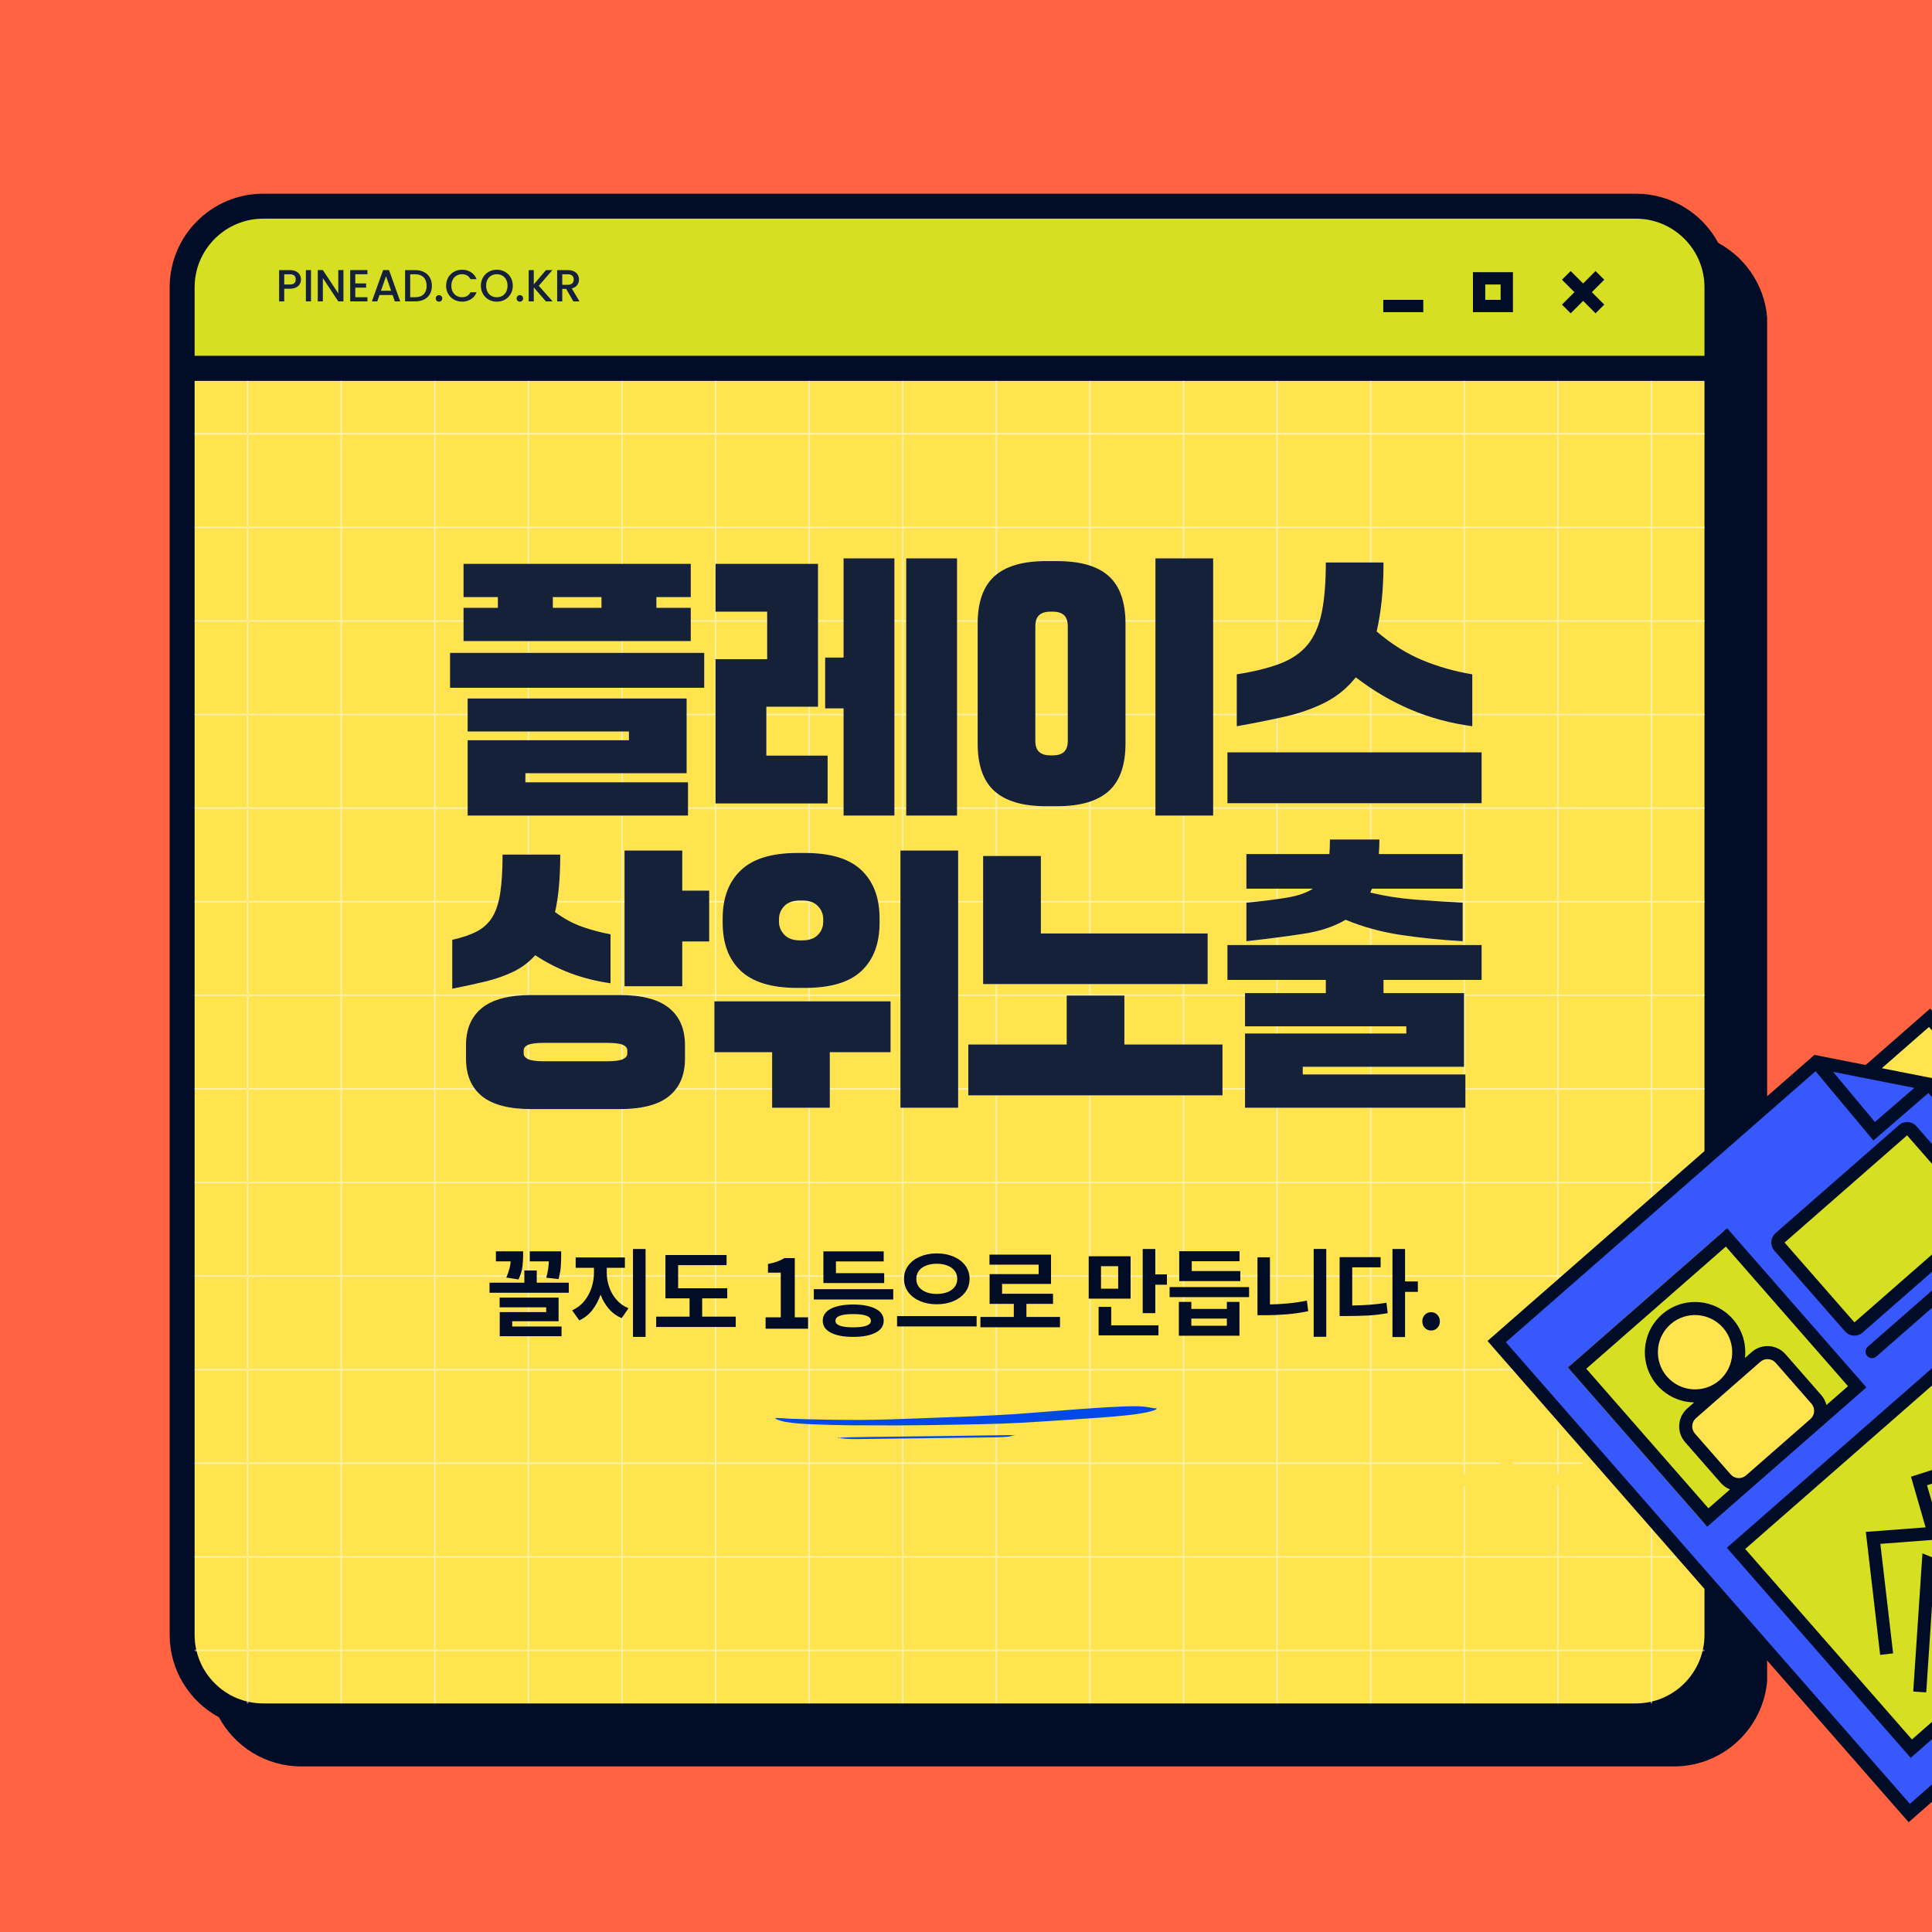
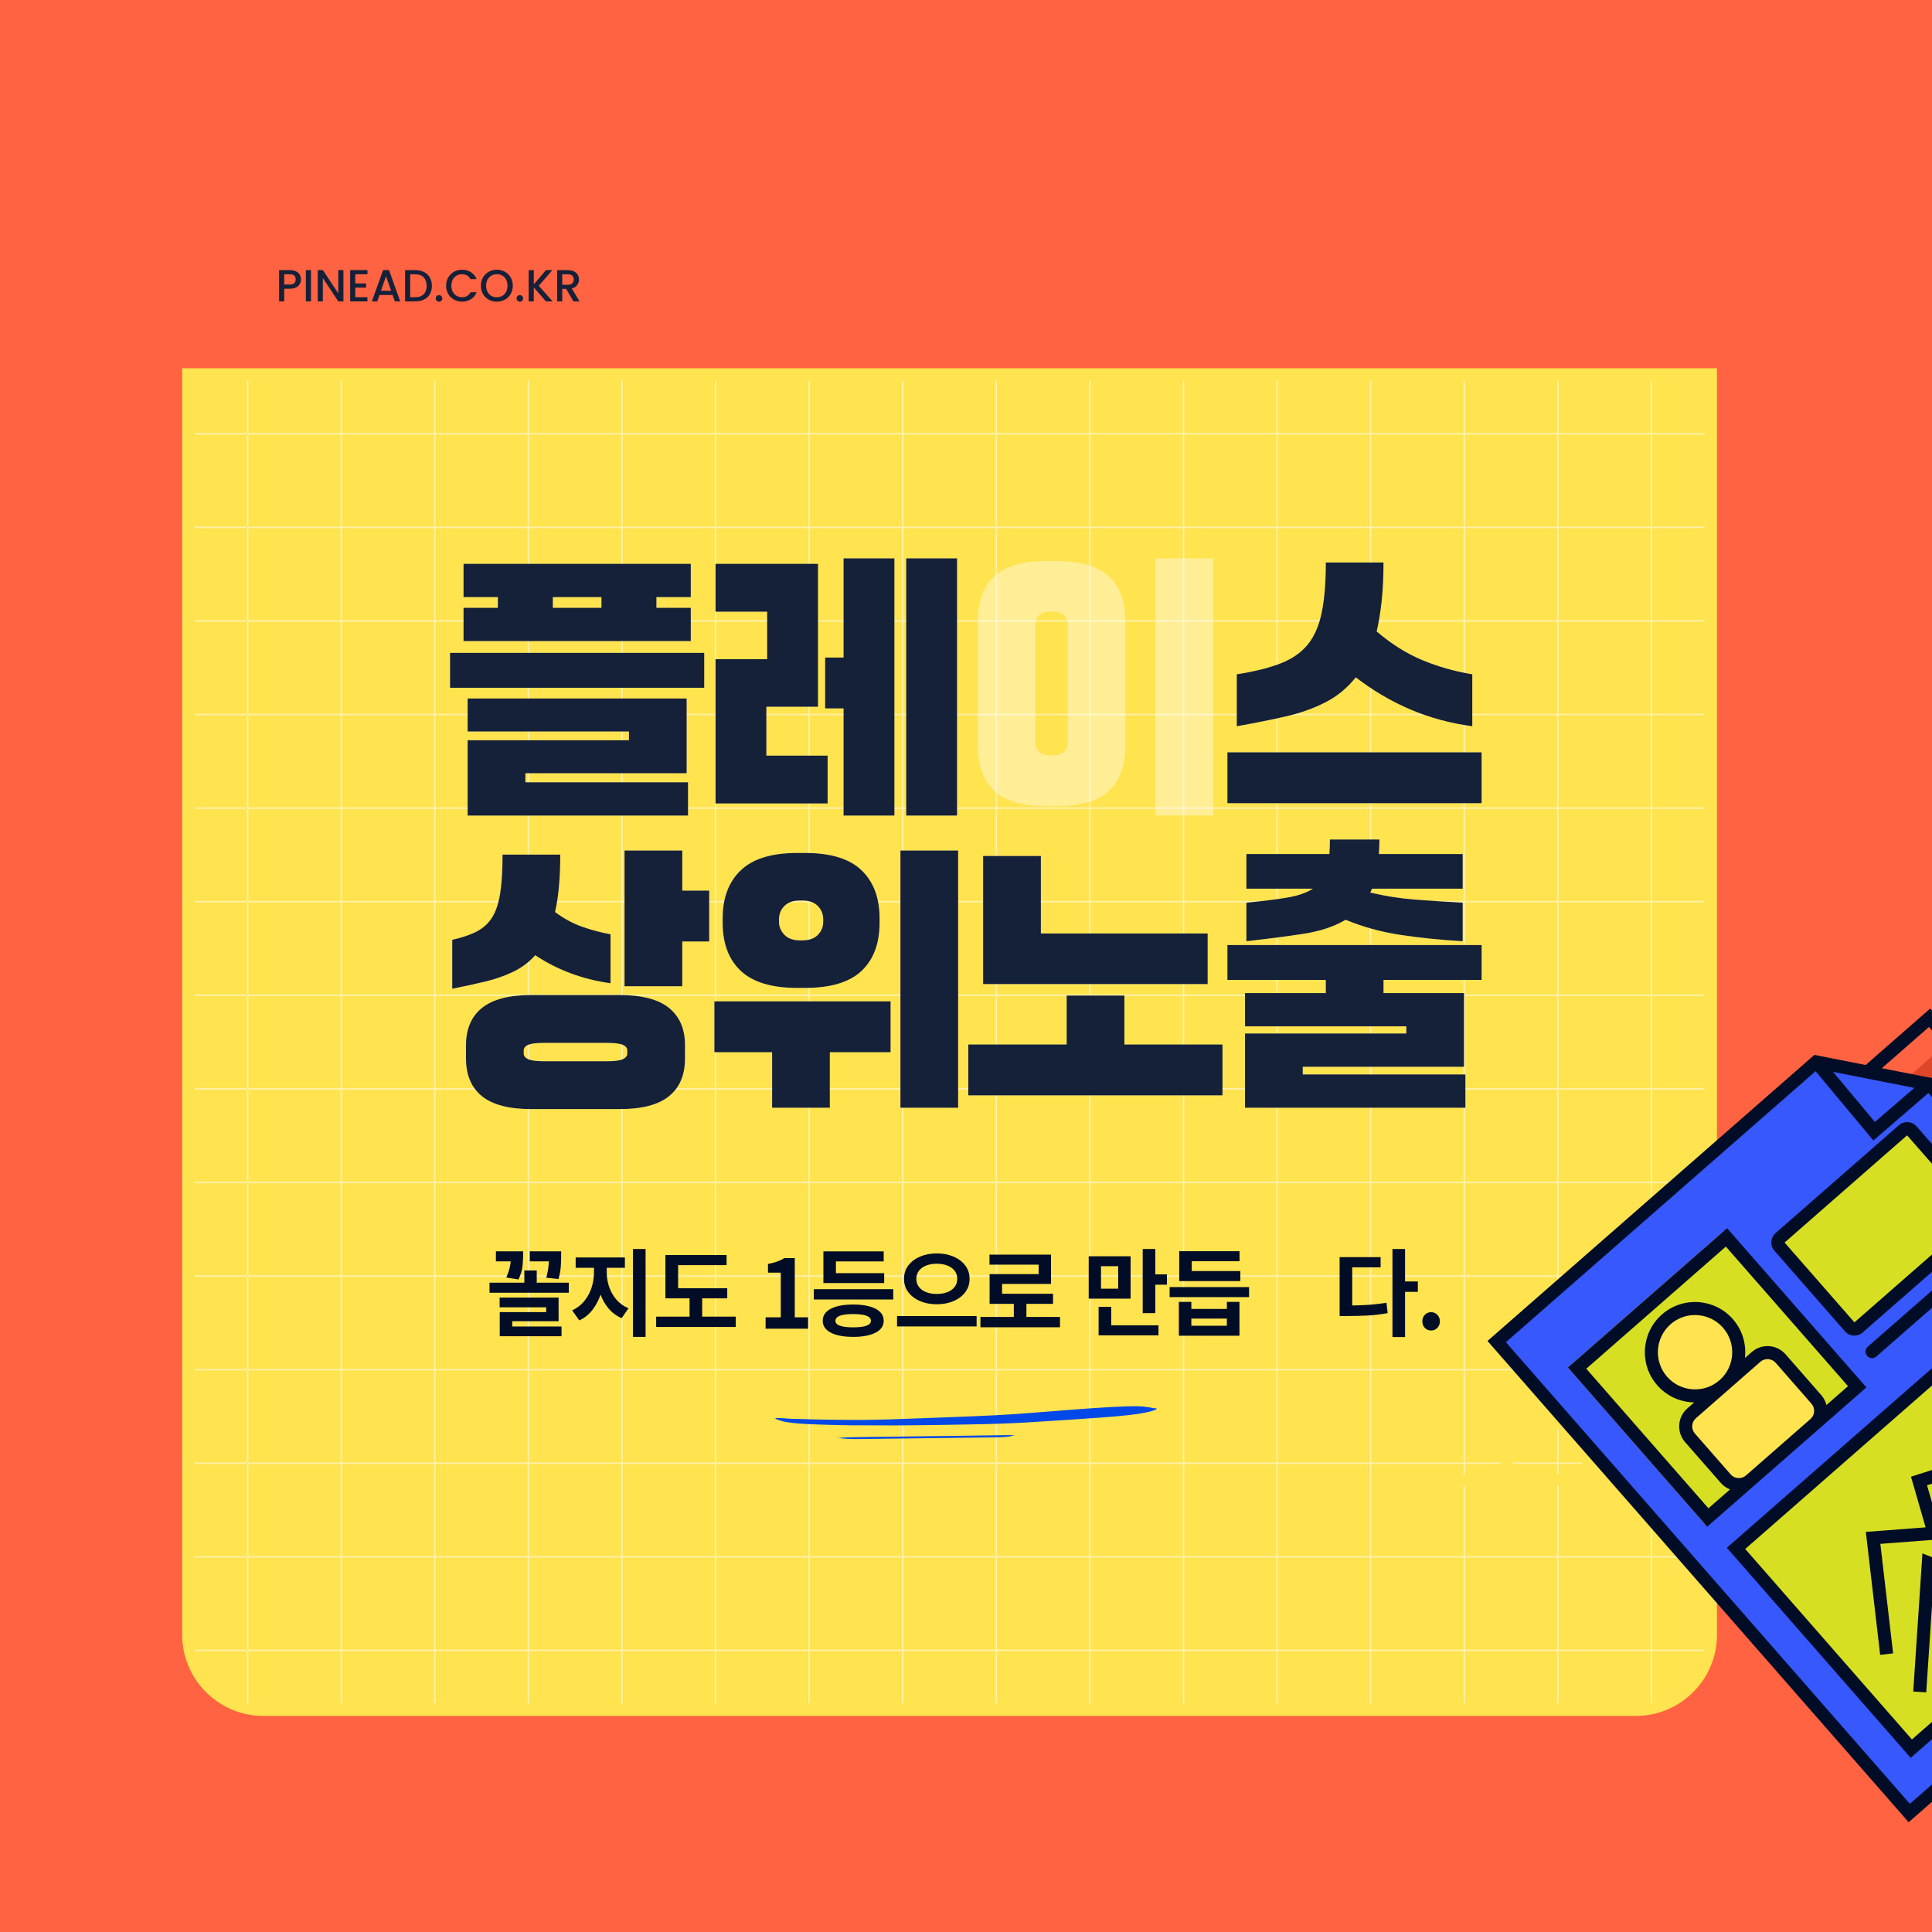
<svg xmlns="http://www.w3.org/2000/svg" width="1080" viewBox="0 0 810 810" height="1080" preserveAspectRatio="xMidYMid meet">
  <defs>
    <filter x="0%" y="0%" width="100%" height="100%" id="54d3d49d2c" />
    <filter x="0%" y="0%" width="100%" height="100%" id="3c76148e29" />
    <g />
    <clipPath id="ca2f68da5f">
      <path d="M 71.133 81 L 740.883 81 L 740.883 741 L 71.133 741 Z M 71.133 81 " clip-rule="nonzero" />
    </clipPath>
    <mask id="30cdd99a35">
      <g filter="url(#54d3d49d2c)">
        <rect x="-81" width="972" fill="#000000" y="-81" height="972" fill-opacity="0.5" />
      </g>
    </mask>
    <clipPath id="454861c4ba">
      <path d="M 0.359 1 L 633.719 1 L 633.719 556.238 L 0.359 556.238 Z M 0.359 1 " clip-rule="nonzero" />
    </clipPath>
    <clipPath id="c9bda436b3">
      <rect x="0" width="634" y="0" height="557" />
    </clipPath>
    <clipPath id="f7b7d9a6e4">
      <path d="M 324.543 589.504 L 485 589.504 L 485 598 L 324.543 598 Z M 324.543 589.504 " clip-rule="nonzero" />
    </clipPath>
    <clipPath id="64e3fd7e8a">
      <path d="M 351 601 L 427 601 L 427 603.754 L 351 603.754 Z M 351 601 " clip-rule="nonzero" />
    </clipPath>
    <clipPath id="f86b97d19f">
      <path d="M 605 534 L 810 534 L 810 626 L 605 626 Z M 605 534 " clip-rule="nonzero" />
    </clipPath>
    <clipPath id="0546c60672">
      <path d="M 582.383 598.18 L 849.906 364.062 L 1050.934 593.773 L 783.406 827.891 Z M 582.383 598.18 " clip-rule="nonzero" />
    </clipPath>
    <clipPath id="56cba983ec">
      <path d="M 582.383 598.18 L 849.906 364.062 L 1050.934 593.773 L 783.406 827.891 Z M 582.383 598.18 " clip-rule="nonzero" />
    </clipPath>
    <clipPath id="571dbd7f8d">
      <path d="M 683 426 L 810 426 L 810 764 L 683 764 Z M 683 426 " clip-rule="nonzero" />
    </clipPath>
    <clipPath id="339b534d6b">
      <path d="M 582.383 598.18 L 849.906 364.062 L 1050.934 593.773 L 783.406 827.891 Z M 582.383 598.18 " clip-rule="nonzero" />
    </clipPath>
    <clipPath id="497e0a17c4">
      <path d="M 582.383 598.18 L 849.906 364.062 L 1050.934 593.773 L 783.406 827.891 Z M 582.383 598.18 " clip-rule="nonzero" />
    </clipPath>
    <clipPath id="a62208e2cd">
      <path d="M 673 426 L 810 426 L 810 761 L 673 761 Z M 673 426 " clip-rule="nonzero" />
    </clipPath>
    <clipPath id="188abd4632">
      <path d="M 582.383 598.18 L 849.906 364.062 L 1050.934 593.773 L 783.406 827.891 Z M 582.383 598.18 " clip-rule="nonzero" />
    </clipPath>
    <clipPath id="b41d718786">
      <path d="M 582.383 598.18 L 849.906 364.062 L 1050.934 593.773 L 783.406 827.891 Z M 582.383 598.18 " clip-rule="nonzero" />
    </clipPath>
    <clipPath id="a7d64aa4fc">
-       <path d="M 652 426 L 810 426 L 810 761 L 652 761 Z M 652 426 " clip-rule="nonzero" />
-     </clipPath>
+       </clipPath>
    <clipPath id="a102a306bf">
      <path d="M 582.383 598.18 L 849.906 364.062 L 1050.934 593.773 L 783.406 827.891 Z M 582.383 598.18 " clip-rule="nonzero" />
    </clipPath>
    <clipPath id="fbfcf49ecf">
      <path d="M 582.383 598.18 L 849.906 364.062 L 1050.934 593.773 L 783.406 827.891 Z M 582.383 598.18 " clip-rule="nonzero" />
    </clipPath>
    <clipPath id="2186c72e37">
      <path d="M 627 445 L 810 445 L 810 760 L 627 760 Z M 627 445 " clip-rule="nonzero" />
    </clipPath>
    <clipPath id="34e42987f5">
      <path d="M 582.383 598.18 L 849.906 364.062 L 1050.934 593.773 L 783.406 827.891 Z M 582.383 598.18 " clip-rule="nonzero" />
    </clipPath>
    <clipPath id="920a9021c3">
      <path d="M 582.383 598.18 L 849.906 364.062 L 1050.934 593.773 L 783.406 827.891 Z M 582.383 598.18 " clip-rule="nonzero" />
    </clipPath>
    <clipPath id="2cf4f035d6">
      <path d="M 657 470 L 810 470 L 810 733 L 657 733 Z M 657 470 " clip-rule="nonzero" />
    </clipPath>
    <clipPath id="1b4e5f173f">
      <path d="M 582.383 598.18 L 849.906 364.062 L 1050.934 593.773 L 783.406 827.891 Z M 582.383 598.18 " clip-rule="nonzero" />
    </clipPath>
    <clipPath id="2a50d0f34a">
      <path d="M 582.383 598.18 L 849.906 364.062 L 1050.934 593.773 L 783.406 827.891 Z M 582.383 598.18 " clip-rule="nonzero" />
    </clipPath>
    <clipPath id="ce051c37eb">
      <path d="M 693 551 L 764 551 L 764 621 L 693 621 Z M 693 551 " clip-rule="nonzero" />
    </clipPath>
    <clipPath id="166488b389">
      <path d="M 582.383 598.18 L 849.906 364.062 L 1050.934 593.773 L 783.406 827.891 Z M 582.383 598.18 " clip-rule="nonzero" />
    </clipPath>
    <clipPath id="879f85a333">
      <path d="M 582.383 598.18 L 849.906 364.062 L 1050.934 593.773 L 783.406 827.891 Z M 582.383 598.18 " clip-rule="nonzero" />
    </clipPath>
    <clipPath id="1602043a48">
      <path d="M 623 421 L 810 421 L 810 765 L 623 765 Z M 623 421 " clip-rule="nonzero" />
    </clipPath>
    <clipPath id="e2b1882ef2">
      <path d="M 582.383 598.18 L 849.906 364.062 L 1050.934 593.773 L 783.406 827.891 Z M 582.383 598.18 " clip-rule="nonzero" />
    </clipPath>
    <clipPath id="4105ed1fd3">
      <path d="M 582.383 598.18 L 849.906 364.062 L 1050.934 593.773 L 783.406 827.891 Z M 582.383 598.18 " clip-rule="nonzero" />
    </clipPath>
    <clipPath id="88d55d6aaf">
      <path d="M 0 216 L 183.941 216 L 183.941 473 L 0 473 Z M 0 216 " clip-rule="nonzero" />
    </clipPath>
    <image x="0" y="0" width="1440" id="0ef3581019" height="1440" preserveAspectRatio="xMidYMid meet" />
    <mask id="3ef3975bcf">
      <g filter="url(#54d3d49d2c)">
        <g filter="url(#3c76148e29)" transform="matrix(0.179, 0, 0, 0.179, -73.309, 215.757)">
          <image x="0" y="0" width="1440" height="1440" preserveAspectRatio="xMidYMid meet" />
        </g>
      </g>
    </mask>
    <image x="0" y="0" width="1440" id="1df72d0cf9" height="1440" preserveAspectRatio="xMidYMid meet" />
    <clipPath id="1ba6104403">
      <path d="M 607 492 L 644 492 L 644 532 L 607 532 Z M 607 492 " clip-rule="nonzero" />
    </clipPath>
    <clipPath id="6ffca3d61f">
      <path d="M 606.941 504.285 L 622.09 492.004 L 644.285 519.387 L 629.141 531.668 Z M 606.941 504.285 " clip-rule="nonzero" />
    </clipPath>
    <image x="0" y="0" width="182" id="9fac7b8b61" height="332" preserveAspectRatio="xMidYMid meet" />
    <mask id="6407ca3672">
      <g filter="url(#54d3d49d2c)">
        <g filter="url(#3c76148e29)" transform="matrix(0.083, -0.067, 0.067, 0.082, 606.941, 504.285)">
          <image x="0" y="0" width="182" height="332" preserveAspectRatio="xMidYMid meet" />
        </g>
      </g>
    </mask>
    <image x="0" y="0" width="182" id="33579bca7f" height="332" preserveAspectRatio="xMidYMid meet" />
  </defs>
  <rect x="-81" width="972" fill="#ffffff" y="-81" height="972" fill-opacity="1" />
  <rect x="-81" width="972" fill="#ff6341" y="-81" height="972" fill-opacity="1" />
  <path fill="#ffe34f" d="M 110.367 719.402 C 91.617 719.402 76.363 704.148 76.363 685.398 L 76.363 154.395 L 719.848 154.395 L 719.848 685.398 C 719.848 704.148 704.594 719.402 685.84 719.402 Z M 110.367 719.402 " fill-opacity="1" fill-rule="nonzero" />
-   <path fill="#d7df23" d="M 76.363 154.453 L 76.363 120.445 C 76.363 101.695 91.617 86.441 110.367 86.441 L 685.84 86.441 C 704.594 86.441 719.848 101.695 719.848 120.445 L 719.848 154.453 Z M 76.363 154.453 " fill-opacity="1" fill-rule="nonzero" />
  <g clip-path="url(#ca2f68da5f)">
-     <path fill="#010d27" d="M 629.145 119.27 L 629.145 125.719 L 622.695 125.719 L 622.695 119.27 L 629.145 119.27 M 634.305 114.109 L 617.535 114.109 L 617.535 130.879 L 634.305 130.879 Z M 596.715 130.879 L 579.945 130.879 L 579.945 125.719 L 596.715 125.719 Z M 667.379 122.492 L 672.594 127.707 L 668.941 131.355 L 663.73 126.145 L 658.516 131.355 L 654.863 127.707 L 660.078 122.492 L 654.863 117.277 L 658.516 113.629 L 663.73 118.844 L 668.941 113.629 L 672.594 117.277 Z M 720.402 101.863 C 713.777 89.566 700.789 81.211 685.84 81.211 L 110.367 81.211 C 88.695 81.211 71.133 98.773 71.133 120.445 L 71.133 685.398 C 71.133 700.348 79.488 713.336 91.785 719.961 C 98.414 732.238 111.387 740.586 126.32 740.586 L 701.789 740.586 C 723.461 740.586 741.027 723.023 741.027 701.352 L 741.027 136.398 C 741.027 121.465 732.68 108.492 720.402 101.863 Z M 81.594 120.445 C 81.594 104.582 94.504 91.672 110.367 91.672 L 685.84 91.672 C 701.707 91.672 714.613 104.582 714.613 120.445 L 714.613 149.164 L 81.594 149.164 Z M 81.594 685.398 L 81.594 159.684 L 714.613 159.684 L 714.613 685.398 C 714.613 701.266 701.707 714.172 685.84 714.172 L 110.367 714.172 C 94.504 714.172 81.594 701.266 81.594 685.398 Z M 81.594 685.398 " fill-opacity="1" fill-rule="nonzero" />
-   </g>
+     </g>
  <g mask="url(#30cdd99a35)">
    <g transform="matrix(1, 0, 0, 1, 81, 158)">
      <g clip-path="url(#c9bda436b3)">
        <g clip-path="url(#454861c4ba)">
          <path fill="#ffffff" d="M 23.156 556.145 L 22.504 556.145 L 22.504 1.656 L 23.156 1.656 Z M 62.395 1.656 L 61.738 1.656 L 61.738 556.145 L 62.395 556.145 Z M 101.629 1.656 L 100.977 1.656 L 100.977 556.145 L 101.629 556.145 Z M 140.867 1.656 L 140.211 1.656 L 140.211 556.145 L 140.867 556.145 Z M 180.102 1.656 L 179.449 1.656 L 179.449 556.145 L 180.102 556.145 Z M 219.34 1.656 L 218.688 1.656 L 218.688 556.145 L 219.34 556.145 Z M 258.578 1.656 L 257.922 1.656 L 257.922 556.145 L 258.578 556.145 Z M 297.812 1.656 L 297.16 1.656 L 297.16 556.145 L 297.812 556.145 Z M 337.051 1.656 L 336.395 1.656 L 336.395 556.145 L 337.051 556.145 Z M 376.285 1.656 L 375.633 1.656 L 375.633 556.145 L 376.285 556.145 Z M 415.523 1.656 L 414.871 1.656 L 414.871 556.145 L 415.523 556.145 Z M 454.762 1.656 L 454.105 1.656 L 454.105 556.145 L 454.762 556.145 Z M 493.996 1.656 L 493.344 1.656 L 493.344 556.145 L 493.996 556.145 Z M 533.234 1.656 L 532.582 1.656 L 532.582 556.145 L 533.234 556.145 Z M 572.473 1.656 L 571.816 1.656 L 571.816 556.145 L 572.473 556.145 Z M 611.707 1.656 L 611.055 1.656 L 611.055 556.145 L 611.707 556.145 Z M 633.613 533.609 L 0.594 533.609 L 0.594 534.266 L 633.613 534.266 Z M 633.613 494.375 L 0.594 494.375 L 0.594 495.027 L 633.613 495.027 Z M 633.613 455.137 L 0.594 455.137 L 0.594 455.793 L 633.613 455.793 Z M 633.613 415.902 L 0.594 415.902 L 0.594 416.555 L 633.613 416.555 Z M 633.613 376.664 L 0.594 376.664 L 0.594 377.316 L 633.613 377.316 Z M 633.613 337.426 L 0.594 337.426 L 0.594 338.082 L 633.613 338.082 Z M 633.613 298.191 L 0.594 298.191 L 0.594 298.844 L 633.613 298.844 Z M 633.613 258.953 L 0.594 258.953 L 0.594 259.609 L 633.613 259.609 Z M 633.613 219.719 L 0.594 219.719 L 0.594 220.371 L 633.613 220.371 Z M 633.613 180.48 L 0.594 180.48 L 0.594 181.137 L 633.613 181.137 Z M 633.613 141.246 L 0.594 141.246 L 0.594 141.898 L 633.613 141.898 Z M 633.613 102.008 L 0.594 102.008 L 0.594 102.66 L 633.613 102.66 Z M 633.613 62.77 L 0.594 62.77 L 0.594 63.426 L 633.613 63.426 Z M 633.613 23.535 L 0.594 23.535 L 0.594 24.188 L 633.613 24.188 Z M 633.613 23.535 " fill-opacity="1" fill-rule="nonzero" />
        </g>
      </g>
    </g>
  </g>
  <g clip-path="url(#f7b7d9a6e4)">
    <path fill="#0048e8" d="M 324.543 594.641 C 325.66 595.066 327.492 595.855 329.441 596.168 C 331.395 596.477 332.875 596.648 335.016 596.824 C 337.156 597.004 339.957 597.105 342.949 597.223 C 345.945 597.34 349.137 597.41 352.484 597.488 C 355.836 597.566 359.383 597.602 363.09 597.574 C 366.793 597.551 370.688 597.602 375.445 597.605 C 380.207 597.609 385.234 597.512 390.066 597.473 C 394.898 597.434 400.02 597.289 404.91 597.223 C 409.801 597.156 414.855 597.012 419.652 596.867 C 424.453 596.723 429.562 596.43 434.57 596.109 C 439.574 595.789 444.25 595.496 448.832 595.199 C 453.41 594.902 457.695 594.598 461.816 594.305 C 465.941 594.012 469.762 593.672 473.434 593.254 C 477.105 592.836 480.57 592.273 483.012 591.555 C 485.453 590.836 485.41 590.293 483.758 590.418 C 483.758 590.418 480.375 589.602 476.789 589.574 C 473.207 589.551 469.5 589.711 465.543 589.922 C 461.59 590.133 457.398 590.441 452.984 590.75 C 448.57 591.062 443.957 591.434 439.137 591.824 C 434.32 592.211 429.301 592.609 424.379 592.938 C 419.461 593.262 414.727 593.477 409.734 593.707 C 404.746 593.938 399.934 594.09 394.91 594.293 C 389.891 594.496 385.168 594.621 380.23 594.832 C 375.293 595.043 370.648 595.16 366.918 595.234 C 363.191 595.309 359.383 595.34 356.004 595.305 C 352.621 595.27 349.172 595.27 346.141 595.199 C 343.105 595.129 340.02 595.078 337.391 594.996 C 334.758 594.914 333.016 594.898 331.504 594.828 C 329.992 594.758 327.707 594.5 326.754 594.562 C 324.699 594.215 325.648 595.047 324.543 594.641 Z M 324.543 594.641 " fill-opacity="1" fill-rule="nonzero" />
  </g>
  <g clip-path="url(#64e3fd7e8a)">
    <path fill="#0048e8" d="M 426.195 601.637 L 425.254 601.652 C 408.598 601.902 388.398 602.164 364.664 602.441 C 360.41 602.504 358.102 602.539 357.73 602.555 C 355.254 602.605 353.512 602.676 352.508 602.766 C 351.539 602.852 351.16 602.977 351.363 603.141 L 351.461 602.605 C 351.738 602.848 352.371 603.016 353.355 603.105 C 353.895 603.168 354.613 603.219 355.512 603.262 L 357.031 603.312 L 358.891 603.332 L 361.121 603.316 C 383.668 603.008 402.125 602.777 416.492 602.621 L 418.668 602.578 L 420.383 602.512 L 421.699 602.426 C 422.441 602.363 423.004 602.293 423.391 602.215 L 425.141 601.715 C 425.371 601.672 425.727 601.645 426.195 601.637 " fill-opacity="1" fill-rule="nonzero" />
  </g>
  <g clip-path="url(#f86b97d19f)">
    <g clip-path="url(#0546c60672)">
      <g clip-path="url(#56cba983ec)">
        <path fill="#ffe34f" d="M 630.246 620.676 C 625.887 624.492 621.375 623.895 617.746 623.418 C 614.418 622.98 611.789 622.633 609.082 625 C 608.074 625.887 606.539 625.781 605.656 624.773 C 604.773 623.766 604.875 622.23 605.887 621.348 C 610.242 617.531 614.758 618.125 618.383 618.602 C 621.711 619.043 624.344 619.387 627.047 617.02 C 629.754 614.652 629.758 612 629.766 608.645 C 629.773 604.984 629.781 600.434 634.141 596.617 C 638.5 592.805 643.012 593.398 646.641 593.875 C 649.969 594.312 652.598 594.66 655.305 592.293 C 658.008 589.926 658.016 587.273 658.023 583.914 C 658.031 580.258 658.039 575.703 662.398 571.891 C 666.758 568.074 671.273 568.668 674.898 569.145 C 678.227 569.582 680.859 569.93 683.562 567.562 C 684.574 566.68 686.109 566.781 686.992 567.789 C 687.875 568.797 687.773 570.332 686.762 571.219 C 682.402 575.031 677.891 574.438 674.266 573.961 C 670.934 573.523 668.305 573.176 665.598 575.543 C 662.895 577.91 662.887 580.566 662.879 583.926 C 662.871 587.582 662.863 592.133 658.504 595.949 C 654.145 599.762 649.629 599.168 646.004 598.691 C 642.676 598.254 640.047 597.906 637.34 600.273 C 634.637 602.641 634.629 605.293 634.621 608.652 C 634.613 612.309 634.605 616.859 630.246 620.676 Z M 717.816 566.777 C 715.109 569.145 712.48 568.797 709.148 568.359 C 705.523 567.883 701.012 567.289 696.652 571.102 C 692.293 574.918 692.281 579.469 692.273 583.129 C 692.266 586.484 692.262 589.141 689.555 591.508 C 686.852 593.875 684.219 593.527 680.891 593.09 C 677.266 592.613 672.754 592.02 668.395 595.832 C 664.035 599.648 664.023 604.199 664.016 607.855 C 664.008 611.215 664.004 613.867 661.297 616.234 C 658.594 618.602 655.965 618.258 652.633 617.816 C 649.008 617.34 644.496 616.746 640.137 620.559 C 639.129 621.445 639.023 622.977 639.906 623.988 C 640.793 624.996 642.328 625.098 643.336 624.215 C 646.039 621.848 648.672 622.195 652 622.633 C 655.625 623.113 660.137 623.707 664.496 619.891 C 668.855 616.074 668.867 611.523 668.875 607.867 C 668.883 604.508 668.887 601.855 671.594 599.488 C 674.297 597.121 676.926 597.469 680.258 597.906 C 683.883 598.383 688.395 598.977 692.754 595.164 C 697.113 591.348 697.125 586.797 697.133 583.137 C 697.141 579.777 697.145 577.125 699.848 574.758 C 702.555 572.391 705.184 572.738 708.516 573.176 C 712.141 573.652 716.656 574.246 721.016 570.43 C 722.023 569.547 722.125 568.012 721.242 567.004 C 720.359 565.996 718.824 565.895 717.816 566.777 Z M 927.234 569.59 C 927.238 566.785 927.242 564.57 929.504 562.59 C 931.766 560.613 933.961 560.902 936.742 561.27 C 939.773 561.668 943.543 562.164 947.188 558.977 C 950.832 555.789 950.84 551.984 950.844 548.93 C 950.852 546.121 950.855 543.906 953.117 541.926 C 955.379 539.949 957.574 540.238 960.355 540.605 C 963.387 541.004 967.16 541.5 970.801 538.312 C 971.645 537.574 971.73 536.289 970.992 535.445 C 970.254 534.602 968.973 534.52 968.129 535.258 C 965.867 537.234 963.668 536.945 960.887 536.578 C 957.855 536.18 954.086 535.684 950.441 538.871 C 946.801 542.059 946.793 545.863 946.785 548.922 C 946.777 551.727 946.773 553.941 944.516 555.922 C 942.254 557.898 940.055 557.609 937.273 557.242 C 934.242 556.844 930.473 556.348 926.832 559.535 C 923.188 562.723 923.18 566.527 923.172 569.582 C 923.168 572.391 923.164 574.605 920.902 576.582 C 918.641 578.562 916.445 578.273 913.664 577.906 C 910.633 577.508 906.863 577.012 903.219 580.199 C 902.375 580.938 902.289 582.219 903.027 583.062 C 903.766 583.906 905.051 583.992 905.895 583.254 C 908.152 581.277 910.352 581.566 913.133 581.93 C 916.164 582.328 919.934 582.824 923.578 579.637 C 927.219 576.449 927.227 572.648 927.234 569.59 Z M 996.75 534.602 C 994.488 536.578 992.289 536.289 989.508 535.922 C 986.477 535.523 982.707 535.027 979.062 538.215 C 975.422 541.402 975.414 545.207 975.406 548.262 C 975.398 551.07 975.395 553.285 973.133 555.266 C 970.875 557.242 968.676 556.953 965.895 556.586 C 962.863 556.188 959.094 555.691 955.453 558.879 C 951.809 562.066 951.801 565.871 951.793 568.926 C 951.789 571.734 951.785 573.949 949.523 575.926 C 947.262 577.906 945.066 577.617 942.285 577.25 C 939.254 576.852 935.484 576.355 931.84 579.543 C 930.996 580.281 930.91 581.562 931.648 582.406 C 932.387 583.25 933.672 583.336 934.516 582.598 C 936.773 580.621 938.973 580.91 941.754 581.273 C 944.785 581.676 948.555 582.172 952.195 578.984 C 955.84 575.797 955.848 571.992 955.855 568.934 C 955.859 566.129 955.863 563.914 958.125 561.934 C 960.387 559.957 962.582 560.246 965.363 560.613 C 968.395 561.012 972.164 561.508 975.809 558.32 C 979.449 555.133 979.461 551.328 979.465 548.273 C 979.473 545.465 979.477 543.25 981.738 541.27 C 983.996 539.293 986.195 539.582 988.977 539.949 C 992.008 540.348 995.777 540.844 999.422 537.656 C 1000.266 536.918 1000.352 535.637 999.613 534.793 C 998.875 533.949 997.594 533.863 996.75 534.602 Z M 996.75 534.602 " fill-opacity="1" fill-rule="nonzero" />
      </g>
    </g>
  </g>
  <g clip-path="url(#571dbd7f8d)">
    <g clip-path="url(#339b534d6b)">
      <g clip-path="url(#497e0a17c4)">
        <path fill="#010d27" d="M 683.375 566.098 L 842.688 426.68 L 1015.746 624.438 L 856.434 763.855 Z M 683.375 566.098 " fill-opacity="1" fill-rule="nonzero" />
      </g>
    </g>
  </g>
  <g clip-path="url(#a62208e2cd)">
    <g clip-path="url(#188abd4632)">
      <g clip-path="url(#b41d718786)">
        <path fill="#df4629" d="M 673.551 562.25 L 828.387 426.75 L 1002.125 625.281 L 847.289 760.781 Z M 673.551 562.25 " fill-opacity="1" fill-rule="nonzero" />
      </g>
    </g>
  </g>
  <g clip-path="url(#a7d64aa4fc)">
    <g clip-path="url(#a102a306bf)">
      <g clip-path="url(#fbfcf49ecf)">
        <path fill="#ffe34f" d="M 652.582 562.559 L 808.406 426.199 L 982.012 624.578 L 826.191 760.941 Z M 652.582 562.559 " fill-opacity="1" fill-rule="nonzero" />
      </g>
    </g>
  </g>
  <g clip-path="url(#2186c72e37)">
    <g clip-path="url(#34e42987f5)">
      <g clip-path="url(#920a9021c3)">
        <path fill="#3658fc" d="M 787.062 451.969 C 779.66 451.098 770.715 449.738 764.535 445.129 L 627.73 564.848 L 797.711 759.082 L 956.016 620.547 L 808.883 452.414 C 801.672 451.934 794.227 452.812 787.062 451.969 Z M 787.062 451.969 " fill-opacity="1" fill-rule="nonzero" />
      </g>
    </g>
  </g>
  <g clip-path="url(#2cf4f035d6)">
    <g clip-path="url(#1b4e5f173f)">
      <g clip-path="url(#2a50d0f34a)">
        <path fill="#d7df23" d="M 780.082 581.508 L 714.629 638.789 L 657.348 573.332 L 722.801 516.051 Z M 743 519 L 778.734 559.836 L 834.012 511.461 L 798.277 470.625 Z M 801.547 732.781 L 929.613 620.703 L 856.504 537.16 L 728.434 649.234 Z M 801.547 732.781 " fill-opacity="1" fill-rule="nonzero" />
      </g>
    </g>
  </g>
  <g clip-path="url(#ce051c37eb)">
    <g clip-path="url(#166488b389)">
      <g clip-path="url(#879f85a333)">
        <path fill="#ffe34f" d="M 697.84 578.145 C 691.953 571.414 692.633 561.191 699.359 555.305 C 706.086 549.418 716.312 550.098 722.199 556.824 C 728.086 563.551 727.406 573.777 720.68 579.664 C 713.953 585.551 703.727 584.871 697.84 578.145 Z M 736.84 568.469 L 710.355 591.645 C 707.34 594.285 707.031 598.914 709.672 601.93 L 723.961 618.254 C 726.598 621.273 731.227 621.582 734.242 618.941 L 760.727 595.766 C 763.742 593.125 764.051 588.5 761.41 585.48 L 747.121 569.156 C 744.48 566.141 739.855 565.832 736.84 568.469 Z M 736.84 568.469 " fill-opacity="1" fill-rule="nonzero" />
      </g>
    </g>
  </g>
  <g clip-path="url(#1602043a48)">
    <g clip-path="url(#e2b1882ef2)">
      <g clip-path="url(#4105ed1fd3)">
        <path fill="#010d27" d="M 818.402 433.312 L 809.238 422.844 L 782.191 446.512 L 760.695 442.27 L 623.645 562.207 L 800.211 763.969 L 814.062 751.848 L 825.484 764.906 L 838.508 753.512 L 847.668 763.98 L 1007.988 623.68 L 831.422 421.918 Z M 768.531 449.387 L 802.605 456.109 L 786.062 470.395 Z M 631.355 562.723 L 761.18 449.109 L 785.43 478.164 L 808.496 458.242 L 952.816 623.156 L 800.723 756.258 Z M 818.172 748.25 L 960.531 623.672 L 810.359 452.07 L 788.965 447.848 L 808.727 430.555 L 978.094 624.094 L 826 757.191 Z M 1000.277 623.168 L 848.184 756.27 L 842.617 749.91 L 985.805 624.605 L 822 437.426 L 830.91 429.633 Z M 801.066 736.988 L 933.957 620.691 L 856.875 532.609 L 723.984 648.906 Z M 731.695 649.418 L 856.359 540.324 L 926.246 620.18 L 801.582 729.273 Z M 780.898 558.68 L 832.625 513.414 C 834.793 511.516 835.012 508.211 833.117 506.047 L 803.508 472.211 C 801.609 470.047 798.305 469.824 796.141 471.723 L 744.414 516.988 C 742.246 518.887 742.023 522.191 743.922 524.355 L 773.531 558.191 C 775.426 560.359 778.73 560.578 780.898 558.68 Z M 748.195 520.941 L 799.555 475.996 L 828.84 509.461 L 777.48 554.41 Z M 838.223 516.352 C 839.355 515.355 841.082 515.473 842.078 516.605 C 843.07 517.742 842.957 519.469 841.82 520.461 L 786.664 568.73 C 785.527 569.727 783.801 569.609 782.809 568.473 C 781.816 567.34 781.93 565.613 783.066 564.617 Z M 860.434 563.09 L 865.879 563.547 L 860.66 625.762 L 838.438 630.621 L 850.387 674.828 L 810.941 659.121 L 807.582 709.543 L 802.133 709.18 L 805.988 651.266 L 842.262 665.711 L 831.664 626.508 L 855.551 621.285 Z M 793.695 693.188 L 788.266 693.82 L 782.258 642.258 L 807.32 640.344 L 801.191 619.117 L 833.836 608.703 L 844.25 573.762 L 849.488 575.324 L 838.25 613.031 L 807.918 622.707 L 814.434 645.285 L 788.344 647.273 Z M 762.637 599.051 L 782.496 581.668 L 724.09 514.926 L 657.348 573.332 L 715.754 640.074 L 735.617 622.695 Z M 732.016 618.582 C 730.125 620.234 727.242 620.043 725.59 618.152 L 710.594 601.016 C 708.938 599.129 709.129 596.246 711.02 594.59 L 738.039 570.945 C 739.93 569.289 742.812 569.484 744.469 571.371 L 759.465 588.508 C 761.117 590.398 760.926 593.281 759.035 594.938 Z M 698.93 577.191 C 693.266 570.719 693.922 560.848 700.395 555.188 C 706.863 549.523 716.734 550.18 722.398 556.652 C 728.059 563.121 727.402 572.992 720.93 578.656 C 714.461 584.316 704.59 583.66 698.93 577.191 Z M 665.059 573.848 L 723.574 522.637 L 774.785 581.156 L 765.742 589.066 C 765.371 587.574 764.656 586.145 763.578 584.91 L 748.582 567.773 C 744.941 563.617 738.598 563.195 734.441 566.832 L 731.57 569.344 C 732.23 563.645 730.578 557.699 726.512 553.051 C 718.863 544.312 705.531 543.426 696.793 551.074 C 688.055 558.719 687.168 572.051 694.816 580.789 C 698.883 585.438 704.555 587.863 710.293 587.965 L 707.422 590.477 C 703.266 594.117 702.844 600.457 706.48 604.617 L 721.477 621.754 C 722.559 622.988 723.879 623.883 725.309 624.453 L 716.27 632.363 Z M 665.059 573.848 " fill-opacity="1" fill-rule="nonzero" />
      </g>
    </g>
  </g>
  <g clip-path="url(#88d55d6aaf)">
    <g mask="url(#3ef3975bcf)">
      <g transform="matrix(0.179, 0, 0, 0.179, -73.309, 215.757)">
        <image x="0" y="0" width="1440" height="1440" preserveAspectRatio="xMidYMid meet" />
      </g>
    </g>
  </g>
  <g fill="#ffffff" fill-opacity="0.4">
    <g transform="translate(186.732, 445.054)">
      <g>
        <path d="M 99.312 -71.656 L 110.594 -71.656 L 110.594 -50.344 L 99.312 -50.344 L 99.312 -31.562 L 75.109 -31.562 L 75.109 -88.469 L 99.312 -88.469 Z M 37.672 -44.578 C 35.055 -41.66 32 -39.359 28.5 -37.672 C 25.008 -35.984 21.133 -34.617 16.875 -33.578 C 12.613 -32.547 7.945 -31.531 2.875 -30.531 L 2.875 -51.031 C 7.02 -51.957 10.457 -53.129 13.188 -54.547 C 15.914 -55.973 18.066 -57.953 19.641 -60.484 C 21.211 -63.016 22.328 -66.391 22.984 -70.609 C 23.641 -74.836 23.969 -80.219 23.969 -86.75 L 48.156 -86.75 C 48.156 -76.988 47.426 -68.961 45.969 -62.672 C 49.727 -59.898 53.523 -57.844 57.359 -56.5 C 61.203 -55.156 65.16 -54.102 69.234 -53.344 L 69.234 -32.828 C 57.555 -34.441 47.035 -38.359 37.672 -44.578 Z M 73.031 -27.875 C 82.406 -27.875 89.316 -26.066 93.766 -22.453 C 98.223 -18.848 100.453 -13.629 100.453 -6.797 L 100.453 -1.266 C 100.453 5.641 98.223 10.898 93.766 14.516 C 89.316 18.129 82.406 19.938 73.031 19.938 L 36.062 19.938 C 26.688 19.938 19.77 18.129 15.312 14.516 C 10.863 10.898 8.641 5.641 8.641 -1.266 L 8.641 -6.797 C 8.641 -13.629 10.863 -18.848 15.312 -22.453 C 19.77 -26.066 26.688 -27.875 36.062 -27.875 Z M 76.266 -3.344 L 76.266 -4.609 C 76.266 -5.68 75.629 -6.484 74.359 -7.016 C 73.098 -7.555 70.852 -7.828 67.625 -7.828 L 41.469 -7.828 C 38.25 -7.828 36.004 -7.555 34.734 -7.016 C 33.461 -6.484 32.828 -5.68 32.828 -4.609 L 32.828 -3.344 C 32.828 -2.344 33.461 -1.551 34.734 -0.969 C 36.004 -0.395 38.25 -0.109 41.469 -0.109 L 67.625 -0.109 C 70.852 -0.109 73.098 -0.395 74.359 -0.969 C 75.629 -1.551 76.266 -2.344 76.266 -3.344 Z M 76.266 -3.344 " />
      </g>
    </g>
  </g>
  <g fill="#ffffff" fill-opacity="0.4">
    <g transform="translate(295.372, 445.054)">
      <g>
        <path d="M 82.141 19.359 L 82.141 -88.469 L 106.328 -88.469 L 106.328 19.359 Z M 38.828 -30.875 C 28.148 -30.875 20.273 -33.254 15.203 -38.016 C 10.141 -42.773 7.609 -49.492 7.609 -58.172 L 7.609 -60.016 C 7.609 -68.617 10.141 -75.336 15.203 -80.172 C 20.273 -85.016 28.148 -87.438 38.828 -87.438 L 42.172 -87.438 C 52.922 -87.438 60.812 -85.016 65.844 -80.172 C 70.875 -75.336 73.391 -68.617 73.391 -60.016 L 73.391 -58.172 C 73.391 -49.492 70.875 -42.773 65.844 -38.016 C 60.812 -33.254 52.922 -30.875 42.172 -30.875 Z M 39.969 -50.797 L 41.016 -50.797 C 43.859 -50.797 46.023 -51.562 47.516 -53.094 C 49.016 -54.633 49.766 -56.484 49.766 -58.641 L 49.766 -59.562 C 49.766 -61.789 49.016 -63.672 47.516 -65.203 C 46.023 -66.742 43.859 -67.516 41.016 -67.516 L 39.969 -67.516 C 37.133 -67.516 34.969 -66.742 33.469 -65.203 C 31.969 -63.672 31.219 -61.789 31.219 -59.562 L 31.219 -58.641 C 31.219 -56.566 31.969 -54.738 33.469 -53.156 C 34.969 -51.582 37.133 -50.797 39.969 -50.797 Z M 28.344 19.359 L 28.344 -3.922 L 4.141 -3.922 L 4.141 -25.234 L 78 -25.234 L 78 -3.922 L 52.531 -3.922 L 52.531 19.359 Z M 28.344 19.359 " />
      </g>
    </g>
  </g>
  <g fill="#ffffff" fill-opacity="0.4">
    <g transform="translate(404.012, 445.054)">
      <g>
        <path d="M 8.172 -32.484 L 8.172 -86.172 L 32.375 -86.172 L 32.375 -53.688 L 102.297 -53.688 L 102.297 -32.484 Z M 1.953 14.172 L 1.953 -7.141 L 43.203 -7.141 L 43.203 -27.656 L 67.391 -27.656 L 67.391 -7.141 L 108.516 -7.141 L 108.516 14.172 Z M 1.953 14.172 " />
      </g>
    </g>
  </g>
  <g fill="#ffffff" fill-opacity="0.4">
    <g transform="translate(512.652, 445.054)">
      <g>
        <path d="M 100.578 -50.453 C 91.273 -50.992 82.57 -51.879 74.469 -53.109 C 66.375 -54.336 58.719 -56.445 51.5 -59.438 C 46.738 -56.602 40.863 -54.645 33.875 -53.562 C 26.883 -52.488 18.895 -51.453 9.906 -50.453 L 9.906 -66.594 C 16.969 -67.281 22.727 -68.004 27.188 -68.766 C 31.645 -69.535 35.176 -70.77 37.781 -72.469 L 9.906 -72.469 L 9.906 -86.984 L 44.703 -86.984 C 44.773 -87.898 44.828 -88.875 44.859 -89.906 C 44.898 -90.945 44.922 -92.004 44.922 -93.078 L 65.672 -93.078 C 65.672 -92.004 65.648 -90.969 65.609 -89.969 C 65.566 -88.969 65.508 -87.973 65.438 -86.984 L 100.578 -86.984 L 100.578 -72.469 L 62.562 -72.469 L 61.859 -70.844 C 67.93 -69.383 74.133 -68.406 80.469 -67.906 C 86.801 -67.406 93.504 -66.969 100.578 -66.594 Z M 108.516 -34.219 L 67.391 -34.219 L 67.391 -28.688 L 101.141 -28.688 L 101.141 2.188 L 33.531 2.188 L 33.531 5.422 L 101.719 5.422 L 101.719 19.359 L 9.328 19.359 L 9.328 -11.75 L 76.953 -11.75 L 76.953 -14.75 L 9.328 -14.75 L 9.328 -28.688 L 43.203 -28.688 L 43.203 -34.219 L 1.953 -34.219 L 1.953 -48.844 L 108.516 -48.844 Z M 108.516 -34.219 " />
      </g>
    </g>
  </g>
  <g fill="#152039" fill-opacity="1">
    <g transform="translate(186.732, 445.054)">
      <g>
        <path d="M 99.312 -71.656 L 110.594 -71.656 L 110.594 -50.344 L 99.312 -50.344 L 99.312 -31.562 L 75.109 -31.562 L 75.109 -88.469 L 99.312 -88.469 Z M 37.672 -44.578 C 35.055 -41.66 32 -39.359 28.5 -37.672 C 25.008 -35.984 21.133 -34.617 16.875 -33.578 C 12.613 -32.547 7.945 -31.531 2.875 -30.531 L 2.875 -51.031 C 7.02 -51.957 10.457 -53.129 13.188 -54.547 C 15.914 -55.973 18.066 -57.953 19.641 -60.484 C 21.211 -63.016 22.328 -66.391 22.984 -70.609 C 23.641 -74.836 23.969 -80.219 23.969 -86.75 L 48.156 -86.75 C 48.156 -76.988 47.426 -68.961 45.969 -62.672 C 49.727 -59.898 53.523 -57.844 57.359 -56.5 C 61.203 -55.156 65.16 -54.102 69.234 -53.344 L 69.234 -32.828 C 57.555 -34.441 47.035 -38.359 37.672 -44.578 Z M 73.031 -27.875 C 82.406 -27.875 89.316 -26.066 93.766 -22.453 C 98.223 -18.848 100.453 -13.629 100.453 -6.797 L 100.453 -1.266 C 100.453 5.641 98.223 10.898 93.766 14.516 C 89.316 18.129 82.406 19.938 73.031 19.938 L 36.062 19.938 C 26.688 19.938 19.77 18.129 15.312 14.516 C 10.863 10.898 8.641 5.641 8.641 -1.266 L 8.641 -6.797 C 8.641 -13.629 10.863 -18.848 15.312 -22.453 C 19.77 -26.066 26.688 -27.875 36.062 -27.875 Z M 76.266 -3.344 L 76.266 -4.609 C 76.266 -5.68 75.629 -6.484 74.359 -7.016 C 73.098 -7.555 70.852 -7.828 67.625 -7.828 L 41.469 -7.828 C 38.25 -7.828 36.004 -7.555 34.734 -7.016 C 33.461 -6.484 32.828 -5.68 32.828 -4.609 L 32.828 -3.344 C 32.828 -2.344 33.461 -1.551 34.734 -0.969 C 36.004 -0.395 38.25 -0.109 41.469 -0.109 L 67.625 -0.109 C 70.852 -0.109 73.098 -0.395 74.359 -0.969 C 75.629 -1.551 76.266 -2.344 76.266 -3.344 Z M 76.266 -3.344 " />
      </g>
    </g>
  </g>
  <g fill="#152039" fill-opacity="1">
    <g transform="translate(295.372, 445.054)">
      <g>
        <path d="M 82.141 19.359 L 82.141 -88.469 L 106.328 -88.469 L 106.328 19.359 Z M 38.828 -30.875 C 28.148 -30.875 20.273 -33.254 15.203 -38.016 C 10.141 -42.773 7.609 -49.492 7.609 -58.172 L 7.609 -60.016 C 7.609 -68.617 10.141 -75.336 15.203 -80.172 C 20.273 -85.016 28.148 -87.438 38.828 -87.438 L 42.172 -87.438 C 52.922 -87.438 60.812 -85.016 65.844 -80.172 C 70.875 -75.336 73.391 -68.617 73.391 -60.016 L 73.391 -58.172 C 73.391 -49.492 70.875 -42.773 65.844 -38.016 C 60.812 -33.254 52.922 -30.875 42.172 -30.875 Z M 39.969 -50.797 L 41.016 -50.797 C 43.859 -50.797 46.023 -51.562 47.516 -53.094 C 49.016 -54.633 49.766 -56.484 49.766 -58.641 L 49.766 -59.562 C 49.766 -61.789 49.016 -63.672 47.516 -65.203 C 46.023 -66.742 43.859 -67.516 41.016 -67.516 L 39.969 -67.516 C 37.133 -67.516 34.969 -66.742 33.469 -65.203 C 31.969 -63.672 31.219 -61.789 31.219 -59.562 L 31.219 -58.641 C 31.219 -56.566 31.969 -54.738 33.469 -53.156 C 34.969 -51.582 37.133 -50.797 39.969 -50.797 Z M 28.344 19.359 L 28.344 -3.922 L 4.141 -3.922 L 4.141 -25.234 L 78 -25.234 L 78 -3.922 L 52.531 -3.922 L 52.531 19.359 Z M 28.344 19.359 " />
      </g>
    </g>
  </g>
  <g fill="#152039" fill-opacity="1">
    <g transform="translate(404.012, 445.054)">
      <g>
        <path d="M 8.172 -32.484 L 8.172 -86.172 L 32.375 -86.172 L 32.375 -53.688 L 102.297 -53.688 L 102.297 -32.484 Z M 1.953 14.172 L 1.953 -7.141 L 43.203 -7.141 L 43.203 -27.656 L 67.391 -27.656 L 67.391 -7.141 L 108.516 -7.141 L 108.516 14.172 Z M 1.953 14.172 " />
      </g>
    </g>
  </g>
  <g fill="#152039" fill-opacity="1">
    <g transform="translate(512.652, 445.054)">
      <g>
        <path d="M 100.578 -50.453 C 91.273 -50.992 82.57 -51.879 74.469 -53.109 C 66.375 -54.336 58.719 -56.445 51.5 -59.438 C 46.738 -56.602 40.863 -54.645 33.875 -53.562 C 26.883 -52.488 18.895 -51.453 9.906 -50.453 L 9.906 -66.594 C 16.969 -67.281 22.727 -68.004 27.188 -68.766 C 31.645 -69.535 35.176 -70.77 37.781 -72.469 L 9.906 -72.469 L 9.906 -86.984 L 44.703 -86.984 C 44.773 -87.898 44.828 -88.875 44.859 -89.906 C 44.898 -90.945 44.922 -92.004 44.922 -93.078 L 65.672 -93.078 C 65.672 -92.004 65.648 -90.969 65.609 -89.969 C 65.566 -88.969 65.508 -87.973 65.438 -86.984 L 100.578 -86.984 L 100.578 -72.469 L 62.562 -72.469 L 61.859 -70.844 C 67.93 -69.383 74.133 -68.406 80.469 -67.906 C 86.801 -67.406 93.504 -66.969 100.578 -66.594 Z M 108.516 -34.219 L 67.391 -34.219 L 67.391 -28.688 L 101.141 -28.688 L 101.141 2.188 L 33.531 2.188 L 33.531 5.422 L 101.719 5.422 L 101.719 19.359 L 9.328 19.359 L 9.328 -11.75 L 76.953 -11.75 L 76.953 -14.75 L 9.328 -14.75 L 9.328 -28.688 L 43.203 -28.688 L 43.203 -34.219 L 1.953 -34.219 L 1.953 -48.844 L 108.516 -48.844 Z M 108.516 -34.219 " />
      </g>
    </g>
  </g>
  <g fill="#ffffff" fill-opacity="0.4">
    <g transform="translate(186.732, 322.569)">
      <g>
        <path d="M 7.609 -53.797 L 7.609 -67.734 L 22 -67.734 L 22 -72.234 L 7.609 -72.234 L 7.609 -86.172 L 102.875 -86.172 L 102.875 -72.234 L 88.469 -72.234 L 88.469 -67.734 L 102.875 -67.734 L 102.875 -53.797 Z M 45.047 -67.734 L 65.438 -67.734 L 65.438 -72.234 L 45.047 -72.234 Z M 1.953 -34.219 L 1.953 -48.844 L 108.516 -48.844 L 108.516 -34.219 Z M 9.328 19.359 L 9.328 -12.219 L 76.953 -12.219 L 76.953 -15.891 L 9.328 -15.891 L 9.328 -29.719 L 101.141 -29.719 L 101.141 1.609 L 33.531 1.609 L 33.531 5.422 L 101.719 5.422 L 101.719 19.359 Z M 9.328 19.359 " />
      </g>
    </g>
  </g>
  <g fill="#ffffff" fill-opacity="0.4">
    <g transform="translate(295.372, 322.569)">
      <g>
        <path d="M 58.297 19.359 L 58.297 -25.578 L 50.578 -25.578 L 50.578 -46.891 L 58.297 -46.891 L 58.297 -88.469 L 79.609 -88.469 L 79.609 19.359 Z M 84.562 19.359 L 84.562 -88.469 L 105.875 -88.469 L 105.875 19.359 Z M 4.609 14.281 L 4.609 -46.203 L 26.266 -46.203 L 26.266 -66.125 L 4.609 -66.125 L 4.609 -86.172 L 47.578 -86.172 L 47.578 -26.266 L 25.922 -26.266 L 25.922 -5.766 L 51.609 -5.766 L 51.609 14.281 Z M 4.609 14.281 " />
      </g>
    </g>
  </g>
  <g fill="#ffffff" fill-opacity="0.4">
    <g transform="translate(404.012, 322.569)">
      <g>
        <path d="M 80.406 19.359 L 80.406 -88.469 L 104.609 -88.469 L 104.609 19.359 Z M 34.562 15.438 C 24.812 15.438 17.594 13.32 12.906 9.094 C 8.219 4.875 5.875 -1.766 5.875 -10.828 L 5.875 -61.062 C 5.875 -70.125 8.219 -76.766 12.906 -80.984 C 17.594 -85.211 24.812 -87.328 34.562 -87.328 L 39.172 -87.328 C 49.004 -87.328 56.242 -85.211 60.891 -80.984 C 65.535 -76.766 67.859 -70.125 67.859 -61.062 L 67.859 -10.828 C 67.859 -1.766 65.516 4.875 60.828 9.094 C 56.141 13.32 48.922 15.438 39.172 15.438 Z M 36.281 -5.875 L 37.438 -5.875 C 39.438 -5.875 40.973 -6.352 42.047 -7.312 C 43.117 -8.27 43.656 -9.828 43.656 -11.984 L 43.656 -59.906 C 43.656 -62.133 43.117 -63.727 42.047 -64.688 C 40.973 -65.645 39.438 -66.125 37.438 -66.125 L 36.281 -66.125 C 34.289 -66.125 32.754 -65.645 31.672 -64.688 C 30.598 -63.727 30.062 -62.133 30.062 -59.906 L 30.062 -11.984 C 30.062 -9.828 30.598 -8.27 31.672 -7.312 C 32.754 -6.352 34.289 -5.875 36.281 -5.875 Z M 36.281 -5.875 " />
      </g>
    </g>
  </g>
  <g fill="#ffffff" fill-opacity="0.4">
    <g transform="translate(512.652, 322.569)">
      <g>
        <path d="M 55.766 -38.594 C 52.223 -34.133 47.973 -30.641 43.016 -28.109 C 38.066 -25.578 32.484 -23.598 26.266 -22.172 C 20.047 -20.754 13.25 -19.395 5.875 -18.094 L 5.875 -39.859 C 13.25 -41.016 19.352 -42.531 24.188 -44.406 C 29.031 -46.289 32.832 -48.922 35.594 -52.297 C 38.363 -55.68 40.32 -60.133 41.469 -65.656 C 42.625 -71.188 43.203 -78.219 43.203 -86.75 L 67.391 -86.75 C 67.391 -80.914 67.141 -75.613 66.641 -70.844 C 66.141 -66.082 65.43 -61.742 64.516 -57.828 C 70.734 -52.535 77.125 -48.523 83.688 -45.797 C 90.258 -43.066 97.234 -41.086 104.609 -39.859 L 104.609 -18.094 C 95.461 -19.32 86.859 -21.645 78.797 -25.062 C 70.734 -28.477 63.055 -32.988 55.766 -38.594 Z M 1.953 -7.141 L 108.516 -7.141 L 108.516 14.172 L 1.953 14.172 Z M 1.953 -7.141 " />
      </g>
    </g>
  </g>
  <g fill="#152039" fill-opacity="1">
    <g transform="translate(186.732, 322.569)">
      <g>
        <path d="M 7.609 -53.797 L 7.609 -67.734 L 22 -67.734 L 22 -72.234 L 7.609 -72.234 L 7.609 -86.172 L 102.875 -86.172 L 102.875 -72.234 L 88.469 -72.234 L 88.469 -67.734 L 102.875 -67.734 L 102.875 -53.797 Z M 45.047 -67.734 L 65.438 -67.734 L 65.438 -72.234 L 45.047 -72.234 Z M 1.953 -34.219 L 1.953 -48.844 L 108.516 -48.844 L 108.516 -34.219 Z M 9.328 19.359 L 9.328 -12.219 L 76.953 -12.219 L 76.953 -15.891 L 9.328 -15.891 L 9.328 -29.719 L 101.141 -29.719 L 101.141 1.609 L 33.531 1.609 L 33.531 5.422 L 101.719 5.422 L 101.719 19.359 Z M 9.328 19.359 " />
      </g>
    </g>
  </g>
  <g fill="#152039" fill-opacity="1">
    <g transform="translate(295.372, 322.569)">
      <g>
        <path d="M 58.297 19.359 L 58.297 -25.578 L 50.578 -25.578 L 50.578 -46.891 L 58.297 -46.891 L 58.297 -88.469 L 79.609 -88.469 L 79.609 19.359 Z M 84.562 19.359 L 84.562 -88.469 L 105.875 -88.469 L 105.875 19.359 Z M 4.609 14.281 L 4.609 -46.203 L 26.266 -46.203 L 26.266 -66.125 L 4.609 -66.125 L 4.609 -86.172 L 47.578 -86.172 L 47.578 -26.266 L 25.922 -26.266 L 25.922 -5.766 L 51.609 -5.766 L 51.609 14.281 Z M 4.609 14.281 " />
      </g>
    </g>
  </g>
  <g fill="#152039" fill-opacity="1">
    <g transform="translate(404.012, 322.569)">
      <g>
-         <path d="M 80.406 19.359 L 80.406 -88.469 L 104.609 -88.469 L 104.609 19.359 Z M 34.562 15.438 C 24.812 15.438 17.594 13.32 12.906 9.094 C 8.219 4.875 5.875 -1.766 5.875 -10.828 L 5.875 -61.062 C 5.875 -70.125 8.219 -76.766 12.906 -80.984 C 17.594 -85.211 24.812 -87.328 34.562 -87.328 L 39.172 -87.328 C 49.004 -87.328 56.242 -85.211 60.891 -80.984 C 65.535 -76.766 67.859 -70.125 67.859 -61.062 L 67.859 -10.828 C 67.859 -1.766 65.516 4.875 60.828 9.094 C 56.141 13.32 48.922 15.438 39.172 15.438 Z M 36.281 -5.875 L 37.438 -5.875 C 39.438 -5.875 40.973 -6.352 42.047 -7.312 C 43.117 -8.27 43.656 -9.828 43.656 -11.984 L 43.656 -59.906 C 43.656 -62.133 43.117 -63.727 42.047 -64.688 C 40.973 -65.645 39.438 -66.125 37.438 -66.125 L 36.281 -66.125 C 34.289 -66.125 32.754 -65.645 31.672 -64.688 C 30.598 -63.727 30.062 -62.133 30.062 -59.906 L 30.062 -11.984 C 30.062 -9.828 30.598 -8.27 31.672 -7.312 C 32.754 -6.352 34.289 -5.875 36.281 -5.875 Z M 36.281 -5.875 " />
-       </g>
+         </g>
    </g>
  </g>
  <g fill="#152039" fill-opacity="1">
    <g transform="translate(512.652, 322.569)">
      <g>
        <path d="M 55.766 -38.594 C 52.223 -34.133 47.973 -30.641 43.016 -28.109 C 38.066 -25.578 32.484 -23.598 26.266 -22.172 C 20.047 -20.754 13.25 -19.395 5.875 -18.094 L 5.875 -39.859 C 13.25 -41.016 19.352 -42.531 24.188 -44.406 C 29.031 -46.289 32.832 -48.922 35.594 -52.297 C 38.363 -55.68 40.32 -60.133 41.469 -65.656 C 42.625 -71.188 43.203 -78.219 43.203 -86.75 L 67.391 -86.75 C 67.391 -80.914 67.141 -75.613 66.641 -70.844 C 66.141 -66.082 65.43 -61.742 64.516 -57.828 C 70.734 -52.535 77.125 -48.523 83.688 -45.797 C 90.258 -43.066 97.234 -41.086 104.609 -39.859 L 104.609 -18.094 C 95.461 -19.32 86.859 -21.645 78.797 -25.062 C 70.734 -28.477 63.055 -32.988 55.766 -38.594 Z M 1.953 -7.141 L 108.516 -7.141 L 108.516 14.172 L 1.953 14.172 Z M 1.953 -7.141 " />
      </g>
    </g>
  </g>
  <g fill="#010d27" fill-opacity="1">
    <g transform="translate(203.472, 557.056)">
      <g>
        <path d="M 30.688 -20.797 L 25.562 -21.359 C 25.938 -22.773 26.203 -24.047 26.359 -25.172 C 26.516 -26.305 26.609 -27.328 26.641 -28.234 L 18.641 -28.234 L 18.641 -32.438 L 31.797 -32.438 L 31.797 -30.359 C 31.797 -29.242 31.75 -27.883 31.656 -26.281 C 31.562 -24.676 31.238 -22.848 30.688 -20.797 Z M 13.922 -20.641 L 8.797 -21.438 C 9.441 -22.938 9.895 -24.227 10.156 -25.312 C 10.426 -26.406 10.586 -27.379 10.641 -28.234 L 4.438 -28.234 L 4.438 -32.438 L 15.844 -32.438 L 15.844 -30.516 C 15.844 -29.398 15.758 -27.992 15.594 -26.297 C 15.438 -24.609 14.879 -22.723 13.922 -20.641 Z M 11.281 -3.125 L 11.281 -0.922 L 31.953 -0.922 L 31.953 3.156 L 6.047 3.156 L 6.047 -6.953 L 25.516 -6.953 L 25.516 -8.953 L 6 -8.953 L 6 -13.047 L 30.719 -13.047 L 30.719 -3.125 Z M 21.562 -19.281 L 35 -19.281 L 35 -15.078 L 1.766 -15.078 L 1.766 -19.281 L 16.359 -19.281 L 16.359 -24.406 L 21.562 -24.406 Z M 21.562 -19.281 " />
      </g>
    </g>
  </g>
  <g fill="#010d27" fill-opacity="1">
    <g transform="translate(238.428, 557.056)">
      <g>
        <path d="M 15.953 -25.516 L 15.953 -23.484 C 15.953 -21.484 16.285 -19.5 16.953 -17.531 C 17.617 -15.57 18.625 -13.801 19.969 -12.219 C 21.32 -10.633 23.023 -9.414 25.078 -8.562 L 22.203 -4.406 C 20.066 -5.332 18.266 -6.656 16.797 -8.375 C 15.328 -10.094 14.18 -12.062 13.359 -14.281 C 12.535 -11.883 11.383 -9.727 9.906 -7.812 C 8.426 -5.906 6.602 -4.461 4.438 -3.484 L 1.438 -7.688 C 3.488 -8.613 5.191 -9.914 6.547 -11.594 C 7.91 -13.281 8.926 -15.156 9.594 -17.219 C 10.258 -19.281 10.594 -21.367 10.594 -23.484 L 10.594 -25.516 L 2.922 -25.516 L 2.922 -29.875 L 23.562 -29.875 L 23.562 -25.516 Z M 26.953 -33.406 L 32.234 -33.406 L 32.234 3.438 L 26.953 3.438 Z M 26.953 -33.406 " />
      </g>
    </g>
  </g>
  <g fill="#010d27" fill-opacity="1">
    <g transform="translate(273.385, 557.056)">
      <g>
        <path d="M 21 -5.047 L 35.078 -5.047 L 35.078 -0.719 L 1.719 -0.719 L 1.719 -5.047 L 15.719 -5.047 L 15.719 -12.719 L 5.594 -12.719 L 5.594 -30.875 L 31.234 -30.875 L 31.234 -26.641 L 10.922 -26.641 L 10.922 -16.953 L 31.516 -16.953 L 31.516 -12.719 L 21 -12.719 Z M 21 -5.047 " />
      </g>
    </g>
  </g>
  <g fill="#010d27" fill-opacity="1">
    <g transform="translate(308.341, 557.056)">
      <g />
    </g>
  </g>
  <g fill="#010d27" fill-opacity="1">
    <g transform="translate(317.7, 557.056)">
      <g>
        <path d="M 3.281 0 L 3.281 -4.766 L 9.641 -4.766 L 9.641 -23.484 L 4.281 -23.484 L 4.281 -27.125 C 5.77 -27.414 7.055 -27.754 8.141 -28.141 C 9.223 -28.523 10.227 -29.008 11.156 -29.594 L 15.516 -29.594 L 15.516 -4.766 L 21.078 -4.766 L 21.078 0 Z M 3.281 0 " />
      </g>
    </g>
  </g>
  <g fill="#010d27" fill-opacity="1">
    <g transform="translate(339.418, 557.056)">
      <g>
        <path d="M 31.281 -23.281 L 31.281 -19.125 L 5.797 -19.125 L 5.797 -32.406 L 31.078 -32.406 L 31.078 -28.203 L 11.047 -28.203 L 11.047 -23.281 Z M 18.281 -0.562 C 23.238 -0.562 25.719 -1.477 25.719 -3.312 C 25.719 -5.188 23.238 -6.125 18.281 -6.125 C 13.32 -6.125 10.844 -5.188 10.844 -3.312 C 10.844 -1.477 13.32 -0.562 18.281 -0.562 Z M 18.281 -10.125 C 22.25 -10.125 25.375 -9.535 27.656 -8.359 C 29.938 -7.18 31.078 -5.5 31.078 -3.312 C 31.078 -1.156 29.938 0.504 27.656 1.672 C 25.375 2.848 22.25 3.438 18.281 3.438 C 14.301 3.438 11.176 2.848 8.906 1.672 C 6.645 0.504 5.516 -1.156 5.516 -3.312 C 5.516 -5.5 6.645 -7.18 8.906 -8.359 C 11.176 -9.535 14.301 -10.125 18.281 -10.125 Z M 1.766 -16.562 L 35.078 -16.562 L 35.078 -12.234 L 1.766 -12.234 Z M 1.766 -16.562 " />
      </g>
    </g>
  </g>
  <g fill="#010d27" fill-opacity="1">
    <g transform="translate(374.374, 557.056)">
      <g>
        <path d="M 18.359 -31.562 C 20.941 -31.562 23.273 -31.117 25.359 -30.234 C 27.441 -29.359 29.086 -28.117 30.297 -26.516 C 31.516 -24.922 32.125 -23.039 32.125 -20.875 C 32.125 -18.75 31.516 -16.883 30.297 -15.281 C 29.086 -13.676 27.441 -12.43 25.359 -11.547 C 23.273 -10.672 20.941 -10.234 18.359 -10.234 C 15.797 -10.234 13.473 -10.672 11.391 -11.547 C 9.316 -12.43 7.672 -13.676 6.453 -15.281 C 5.242 -16.883 4.641 -18.75 4.641 -20.875 C 4.641 -23.039 5.242 -24.922 6.453 -26.516 C 7.672 -28.117 9.316 -29.359 11.391 -30.234 C 13.473 -31.117 15.797 -31.562 18.359 -31.562 Z M 18.359 -27.234 C 16.703 -27.234 15.227 -26.977 13.938 -26.469 C 12.645 -25.969 11.629 -25.242 10.891 -24.297 C 10.16 -23.348 9.797 -22.207 9.797 -20.875 C 9.797 -19.57 10.16 -18.445 10.891 -17.5 C 11.629 -16.551 12.645 -15.82 13.938 -15.312 C 15.227 -14.812 16.703 -14.562 18.359 -14.562 C 20.035 -14.562 21.52 -14.812 22.812 -15.312 C 24.113 -15.82 25.129 -16.551 25.859 -17.5 C 26.586 -18.445 26.953 -19.57 26.953 -20.875 C 26.953 -22.207 26.586 -23.348 25.859 -24.297 C 25.129 -25.242 24.113 -25.969 22.812 -26.469 C 21.52 -26.977 20.035 -27.234 18.359 -27.234 Z M 1.719 -5.281 L 35.078 -5.281 L 35.078 -0.953 L 1.719 -0.953 Z M 1.719 -5.281 " />
      </g>
    </g>
  </g>
  <g fill="#010d27" fill-opacity="1">
    <g transform="translate(409.33, 557.056)">
      <g>
        <path d="M 21 -4.922 L 35.078 -4.922 L 35.078 -0.594 L 1.719 -0.594 L 1.719 -4.922 L 15.719 -4.922 L 15.719 -10.406 L 5.562 -10.406 L 5.562 -22.875 L 26.125 -22.875 L 26.125 -26.844 L 5.516 -26.844 L 5.516 -31.047 L 31.312 -31.047 L 31.312 -18.766 L 10.797 -18.766 L 10.797 -14.641 L 32.156 -14.641 L 32.156 -10.406 L 21 -10.406 Z M 21 -4.922 " />
      </g>
    </g>
  </g>
  <g fill="#010d27" fill-opacity="1">
    <g transform="translate(444.287, 557.056)">
      <g />
    </g>
  </g>
  <g fill="#010d27" fill-opacity="1">
    <g transform="translate(453.646, 557.056)">
      <g>
        <path d="M 15.156 -16.766 L 15.156 -26.203 L 7.953 -26.203 L 7.953 -16.766 Z M 20.359 -30.359 L 20.359 -12.594 L 2.797 -12.594 L 2.797 -30.359 Z M 12.234 -9.156 L 12.234 -1.406 L 32.047 -1.406 L 32.047 2.797 L 6.953 2.797 L 6.953 -9.156 Z M 30.719 -22.766 L 35.594 -22.766 L 35.594 -18.438 L 30.719 -18.438 L 30.719 -6.516 L 25.438 -6.516 L 25.438 -33.406 L 30.719 -33.406 Z M 30.719 -22.766 " />
      </g>
    </g>
  </g>
  <g fill="#010d27" fill-opacity="1">
    <g transform="translate(488.602, 557.056)">
      <g>
        <path d="M 31.406 -24.156 L 31.406 -19.953 L 5.797 -19.953 L 5.797 -32.484 L 31.078 -32.484 L 31.078 -28.281 L 11.047 -28.281 L 11.047 -24.156 Z M 25.766 -1.234 L 25.766 -4.234 L 10.875 -4.234 L 10.875 -1.234 Z M 25.766 -8.281 L 25.766 -11.234 L 31.047 -11.234 L 31.047 2.953 L 5.641 2.953 L 5.641 -11.234 L 10.875 -11.234 L 10.875 -8.281 Z M 1.766 -17.438 L 35.078 -17.438 L 35.078 -13.234 L 1.766 -13.234 Z M 1.766 -17.438 " />
      </g>
    </g>
  </g>
  <g fill="#010d27" fill-opacity="1">
    <g transform="translate(523.558, 557.056)">
      <g>
-         <path d="M 8.875 -29.922 L 8.875 -10.156 C 11.301 -10.207 13.812 -10.352 16.406 -10.594 C 19.008 -10.832 21.66 -11.223 24.359 -11.766 L 24.922 -7.359 C 21.773 -6.691 18.688 -6.238 15.656 -6 C 12.633 -5.758 9.723 -5.641 6.922 -5.641 L 3.641 -5.641 L 3.641 -29.922 Z M 27.203 -33.438 L 32.484 -33.438 L 32.484 3.406 L 27.203 3.406 Z M 27.203 -33.438 " />
-       </g>
+         </g>
    </g>
  </g>
  <g fill="#010d27" fill-opacity="1">
    <g transform="translate(558.515, 557.056)">
      <g>
        <path d="M 8.406 -25.719 L 8.406 -9.719 C 11.008 -9.77 13.457 -9.875 15.75 -10.031 C 18.051 -10.195 20.391 -10.477 22.766 -10.875 L 23.281 -6.516 C 20.508 -6.016 17.781 -5.688 15.094 -5.531 C 12.414 -5.383 9.477 -5.312 6.281 -5.312 L 3.125 -5.312 L 3.125 -30 L 20.312 -30 L 20.312 -25.719 Z M 35.922 -19.797 L 35.922 -15.438 L 30.562 -15.438 L 30.562 3.516 L 25.281 3.516 L 25.281 -33.406 L 30.562 -33.406 L 30.562 -19.797 Z M 35.922 -19.797 " />
      </g>
    </g>
  </g>
  <g fill="#010d27" fill-opacity="1">
    <g transform="translate(593.471, 557.056)">
      <g>
        <path d="M 6.516 0.766 C 5.473 0.766 4.598 0.398 3.891 -0.328 C 3.191 -1.066 2.844 -1.984 2.844 -3.078 C 2.844 -4.172 3.191 -5.082 3.891 -5.812 C 4.598 -6.551 5.473 -6.922 6.516 -6.922 C 7.555 -6.922 8.43 -6.551 9.141 -5.812 C 9.848 -5.082 10.203 -4.172 10.203 -3.078 C 10.203 -1.984 9.848 -1.066 9.141 -0.328 C 8.43 0.398 7.555 0.766 6.516 0.766 Z M 6.516 0.766 " />
      </g>
    </g>
  </g>
  <g clip-path="url(#1ba6104403)">
    <g clip-path="url(#6ffca3d61f)">
      <g mask="url(#6407ca3672)">
        <g transform="matrix(0.083, -0.067, 0.067, 0.082, 606.941, 504.285)">
          <image x="0" y="0" width="182" height="332" preserveAspectRatio="xMidYMid meet" />
        </g>
      </g>
    </g>
  </g>
  <g fill="#152039" fill-opacity="1">
    <g transform="translate(115.602, 126.357)">
      <g>
        <path d="M 10.578 -9.203 C 10.578 -8.535 10.422 -7.906 10.109 -7.312 C 9.797 -6.727 9.289 -6.25 8.594 -5.875 C 7.906 -5.5 7.02 -5.312 5.938 -5.312 L 3.562 -5.312 L 3.562 0 L 1.422 0 L 1.422 -13.109 L 5.938 -13.109 C 6.945 -13.109 7.801 -12.93 8.5 -12.578 C 9.195 -12.234 9.719 -11.766 10.062 -11.172 C 10.406 -10.586 10.578 -9.93 10.578 -9.203 Z M 5.938 -7.078 C 6.758 -7.078 7.367 -7.258 7.766 -7.625 C 8.172 -8 8.375 -8.523 8.375 -9.203 C 8.375 -10.641 7.562 -11.359 5.938 -11.359 L 3.562 -11.359 L 3.562 -7.078 Z M 5.938 -7.078 " />
      </g>
    </g>
  </g>
  <g fill="#152039" fill-opacity="1">
    <g transform="translate(126.82, 126.357)">
      <g>
        <path d="M 3.562 -13.109 L 3.562 0 L 1.422 0 L 1.422 -13.109 Z M 3.562 -13.109 " />
      </g>
    </g>
  </g>
  <g fill="#152039" fill-opacity="1">
    <g transform="translate(131.798, 126.357)">
      <g>
        <path d="M 12.188 0 L 10.031 0 L 3.562 -9.781 L 3.562 0 L 1.422 0 L 1.422 -13.125 L 3.562 -13.125 L 10.031 -3.359 L 10.031 -13.125 L 12.188 -13.125 Z M 12.188 0 " />
      </g>
    </g>
  </g>
  <g fill="#152039" fill-opacity="1">
    <g transform="translate(145.393, 126.357)">
      <g>
        <path d="M 3.562 -11.375 L 3.562 -7.531 L 8.094 -7.531 L 8.094 -5.766 L 3.562 -5.766 L 3.562 -1.75 L 8.656 -1.75 L 8.656 0 L 1.422 0 L 1.422 -13.125 L 8.656 -13.125 L 8.656 -11.375 Z M 3.562 -11.375 " />
      </g>
    </g>
  </g>
  <g fill="#152039" fill-opacity="1">
    <g transform="translate(155.273, 126.357)">
      <g>
        <path d="M 9.312 -2.672 L 3.828 -2.672 L 2.891 0 L 0.641 0 L 5.344 -13.125 L 7.828 -13.125 L 12.516 0 L 10.266 0 Z M 8.719 -4.438 L 6.578 -10.531 L 4.438 -4.438 Z M 8.719 -4.438 " />
      </g>
    </g>
  </g>
  <g fill="#152039" fill-opacity="1">
    <g transform="translate(168.415, 126.357)">
      <g>
        <path d="M 5.703 -13.109 C 7.086 -13.109 8.305 -12.836 9.359 -12.297 C 10.41 -11.766 11.223 -11 11.797 -10 C 12.367 -9 12.656 -7.832 12.656 -6.5 C 12.656 -5.164 12.367 -4.008 11.797 -3.031 C 11.223 -2.051 10.41 -1.301 9.359 -0.781 C 8.305 -0.258 7.086 0 5.703 0 L 1.422 0 L 1.422 -13.109 Z M 5.703 -1.75 C 7.234 -1.75 8.406 -2.164 9.219 -3 C 10.039 -3.832 10.453 -5 10.453 -6.5 C 10.453 -8.02 10.039 -9.207 9.219 -10.062 C 8.406 -10.926 7.234 -11.359 5.703 -11.359 L 3.562 -11.359 L 3.562 -1.75 Z M 5.703 -1.75 " />
      </g>
    </g>
  </g>
  <g fill="#152039" fill-opacity="1">
    <g transform="translate(181.784, 126.357)">
      <g>
        <path d="M 2.281 0.125 C 1.895 0.125 1.566 -0.004 1.297 -0.266 C 1.035 -0.523 0.906 -0.852 0.906 -1.25 C 0.906 -1.633 1.035 -1.957 1.297 -2.219 C 1.566 -2.488 1.895 -2.625 2.281 -2.625 C 2.656 -2.625 2.973 -2.488 3.234 -2.219 C 3.504 -1.957 3.641 -1.633 3.641 -1.25 C 3.641 -0.852 3.504 -0.523 3.234 -0.266 C 2.973 -0.004 2.656 0.125 2.281 0.125 Z M 2.281 0.125 " />
      </g>
    </g>
  </g>
  <g fill="#152039" fill-opacity="1">
    <g transform="translate(186.328, 126.357)">
      <g>
        <path d="M 0.703 -6.578 C 0.703 -7.859 1 -9.008 1.594 -10.031 C 2.188 -11.051 2.992 -11.848 4.016 -12.422 C 5.047 -12.992 6.172 -13.281 7.391 -13.281 C 8.785 -13.281 10.023 -12.938 11.109 -12.25 C 12.203 -11.562 12.992 -10.586 13.484 -9.328 L 10.906 -9.328 C 10.562 -10.023 10.086 -10.539 9.484 -10.875 C 8.879 -11.219 8.18 -11.391 7.391 -11.391 C 6.523 -11.391 5.754 -11.191 5.078 -10.797 C 4.398 -10.41 3.867 -9.852 3.484 -9.125 C 3.098 -8.395 2.906 -7.547 2.906 -6.578 C 2.906 -5.609 3.098 -4.758 3.484 -4.031 C 3.867 -3.301 4.398 -2.738 5.078 -2.344 C 5.754 -1.945 6.523 -1.75 7.391 -1.75 C 8.18 -1.75 8.879 -1.914 9.484 -2.25 C 10.086 -2.594 10.562 -3.113 10.906 -3.812 L 13.484 -3.812 C 12.992 -2.551 12.203 -1.582 11.109 -0.906 C 10.023 -0.227 8.785 0.109 7.391 0.109 C 6.16 0.109 5.035 -0.176 4.016 -0.75 C 2.992 -1.32 2.188 -2.113 1.594 -3.125 C 1 -4.145 0.703 -5.297 0.703 -6.578 Z M 0.703 -6.578 " />
      </g>
    </g>
  </g>
  <g fill="#152039" fill-opacity="1">
    <g transform="translate(200.903, 126.357)">
      <g>
        <path d="M 7.391 0.125 C 6.172 0.125 5.047 -0.156 4.016 -0.719 C 2.992 -1.289 2.188 -2.086 1.594 -3.109 C 1 -4.141 0.703 -5.297 0.703 -6.578 C 0.703 -7.859 1 -9.008 1.594 -10.031 C 2.188 -11.051 2.992 -11.848 4.016 -12.422 C 5.047 -12.992 6.172 -13.281 7.391 -13.281 C 8.617 -13.281 9.742 -12.992 10.766 -12.422 C 11.797 -11.848 12.609 -11.051 13.203 -10.031 C 13.797 -9.008 14.094 -7.859 14.094 -6.578 C 14.094 -5.297 13.797 -4.141 13.203 -3.109 C 12.609 -2.086 11.797 -1.289 10.766 -0.719 C 9.742 -0.156 8.617 0.125 7.391 0.125 Z M 7.391 -1.734 C 8.254 -1.734 9.023 -1.93 9.703 -2.328 C 10.391 -2.723 10.922 -3.285 11.297 -4.016 C 11.68 -4.754 11.875 -5.609 11.875 -6.578 C 11.875 -7.547 11.68 -8.395 11.297 -9.125 C 10.922 -9.852 10.391 -10.41 9.703 -10.797 C 9.023 -11.191 8.254 -11.391 7.391 -11.391 C 6.523 -11.391 5.754 -11.191 5.078 -10.797 C 4.398 -10.41 3.867 -9.852 3.484 -9.125 C 3.098 -8.395 2.906 -7.547 2.906 -6.578 C 2.906 -5.609 3.098 -4.754 3.484 -4.016 C 3.867 -3.285 4.398 -2.723 5.078 -2.328 C 5.754 -1.93 6.523 -1.734 7.391 -1.734 Z M 7.391 -1.734 " />
      </g>
    </g>
  </g>
  <g fill="#152039" fill-opacity="1">
    <g transform="translate(215.686, 126.357)">
      <g>
        <path d="M 2.281 0.125 C 1.895 0.125 1.566 -0.004 1.297 -0.266 C 1.035 -0.523 0.906 -0.852 0.906 -1.25 C 0.906 -1.633 1.035 -1.957 1.297 -2.219 C 1.566 -2.488 1.895 -2.625 2.281 -2.625 C 2.656 -2.625 2.973 -2.488 3.234 -2.219 C 3.504 -1.957 3.641 -1.633 3.641 -1.25 C 3.641 -0.852 3.504 -0.523 3.234 -0.266 C 2.973 -0.004 2.656 0.125 2.281 0.125 Z M 2.281 0.125 " />
      </g>
    </g>
  </g>
  <g fill="#152039" fill-opacity="1">
    <g transform="translate(220.23, 126.357)">
      <g>
        <path d="M 8.641 0 L 3.562 -5.859 L 3.562 0 L 1.422 0 L 1.422 -13.109 L 3.562 -13.109 L 3.562 -7.125 L 8.656 -13.109 L 11.359 -13.109 L 5.656 -6.547 L 11.453 0 Z M 8.641 0 " />
      </g>
    </g>
  </g>
  <g fill="#152039" fill-opacity="1">
    <g transform="translate(232.166, 126.357)">
      <g>
        <path d="M 8.219 0 L 5.203 -5.25 L 3.562 -5.25 L 3.562 0 L 1.422 0 L 1.422 -13.109 L 5.938 -13.109 C 6.945 -13.109 7.801 -12.93 8.5 -12.578 C 9.195 -12.223 9.719 -11.75 10.062 -11.156 C 10.406 -10.57 10.578 -9.914 10.578 -9.188 C 10.578 -8.332 10.328 -7.555 9.828 -6.859 C 9.336 -6.16 8.578 -5.688 7.547 -5.438 L 10.781 0 Z M 3.562 -6.953 L 5.938 -6.953 C 6.738 -6.953 7.344 -7.156 7.75 -7.562 C 8.164 -7.969 8.375 -8.508 8.375 -9.188 C 8.375 -9.863 8.172 -10.395 7.766 -10.781 C 7.367 -11.164 6.758 -11.359 5.938 -11.359 L 3.562 -11.359 Z M 3.562 -6.953 " />
      </g>
    </g>
  </g>
</svg>